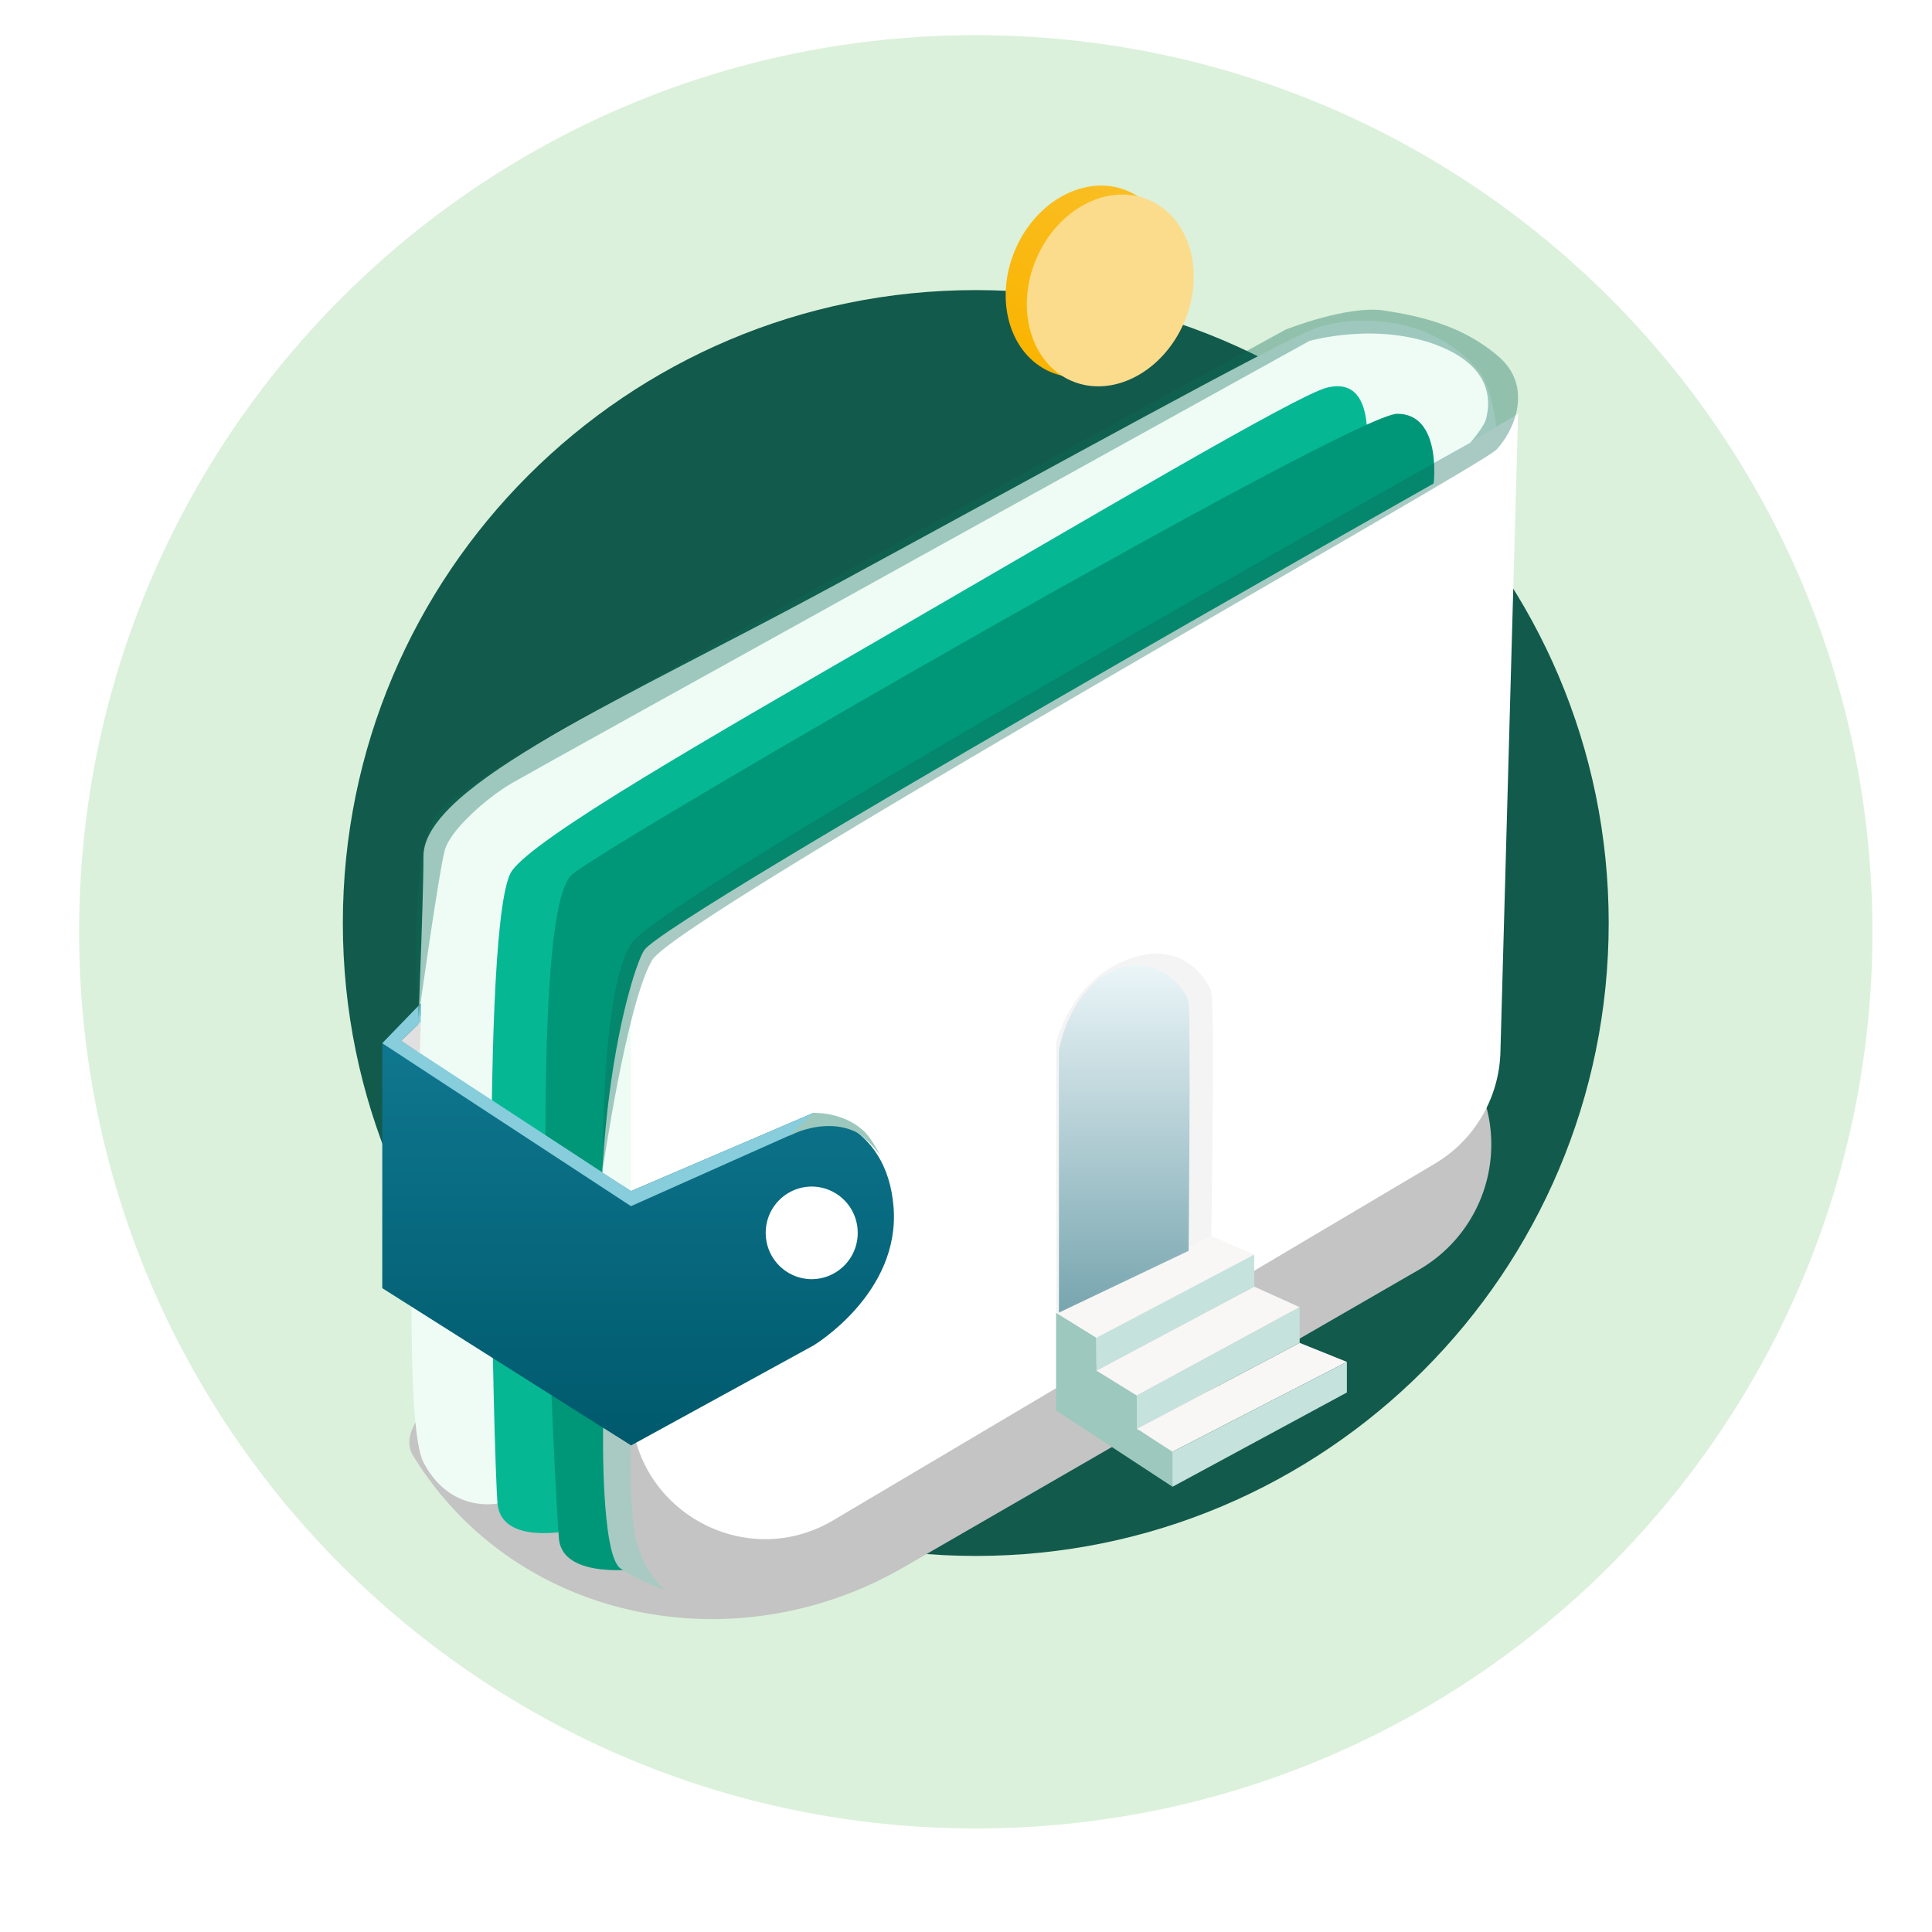
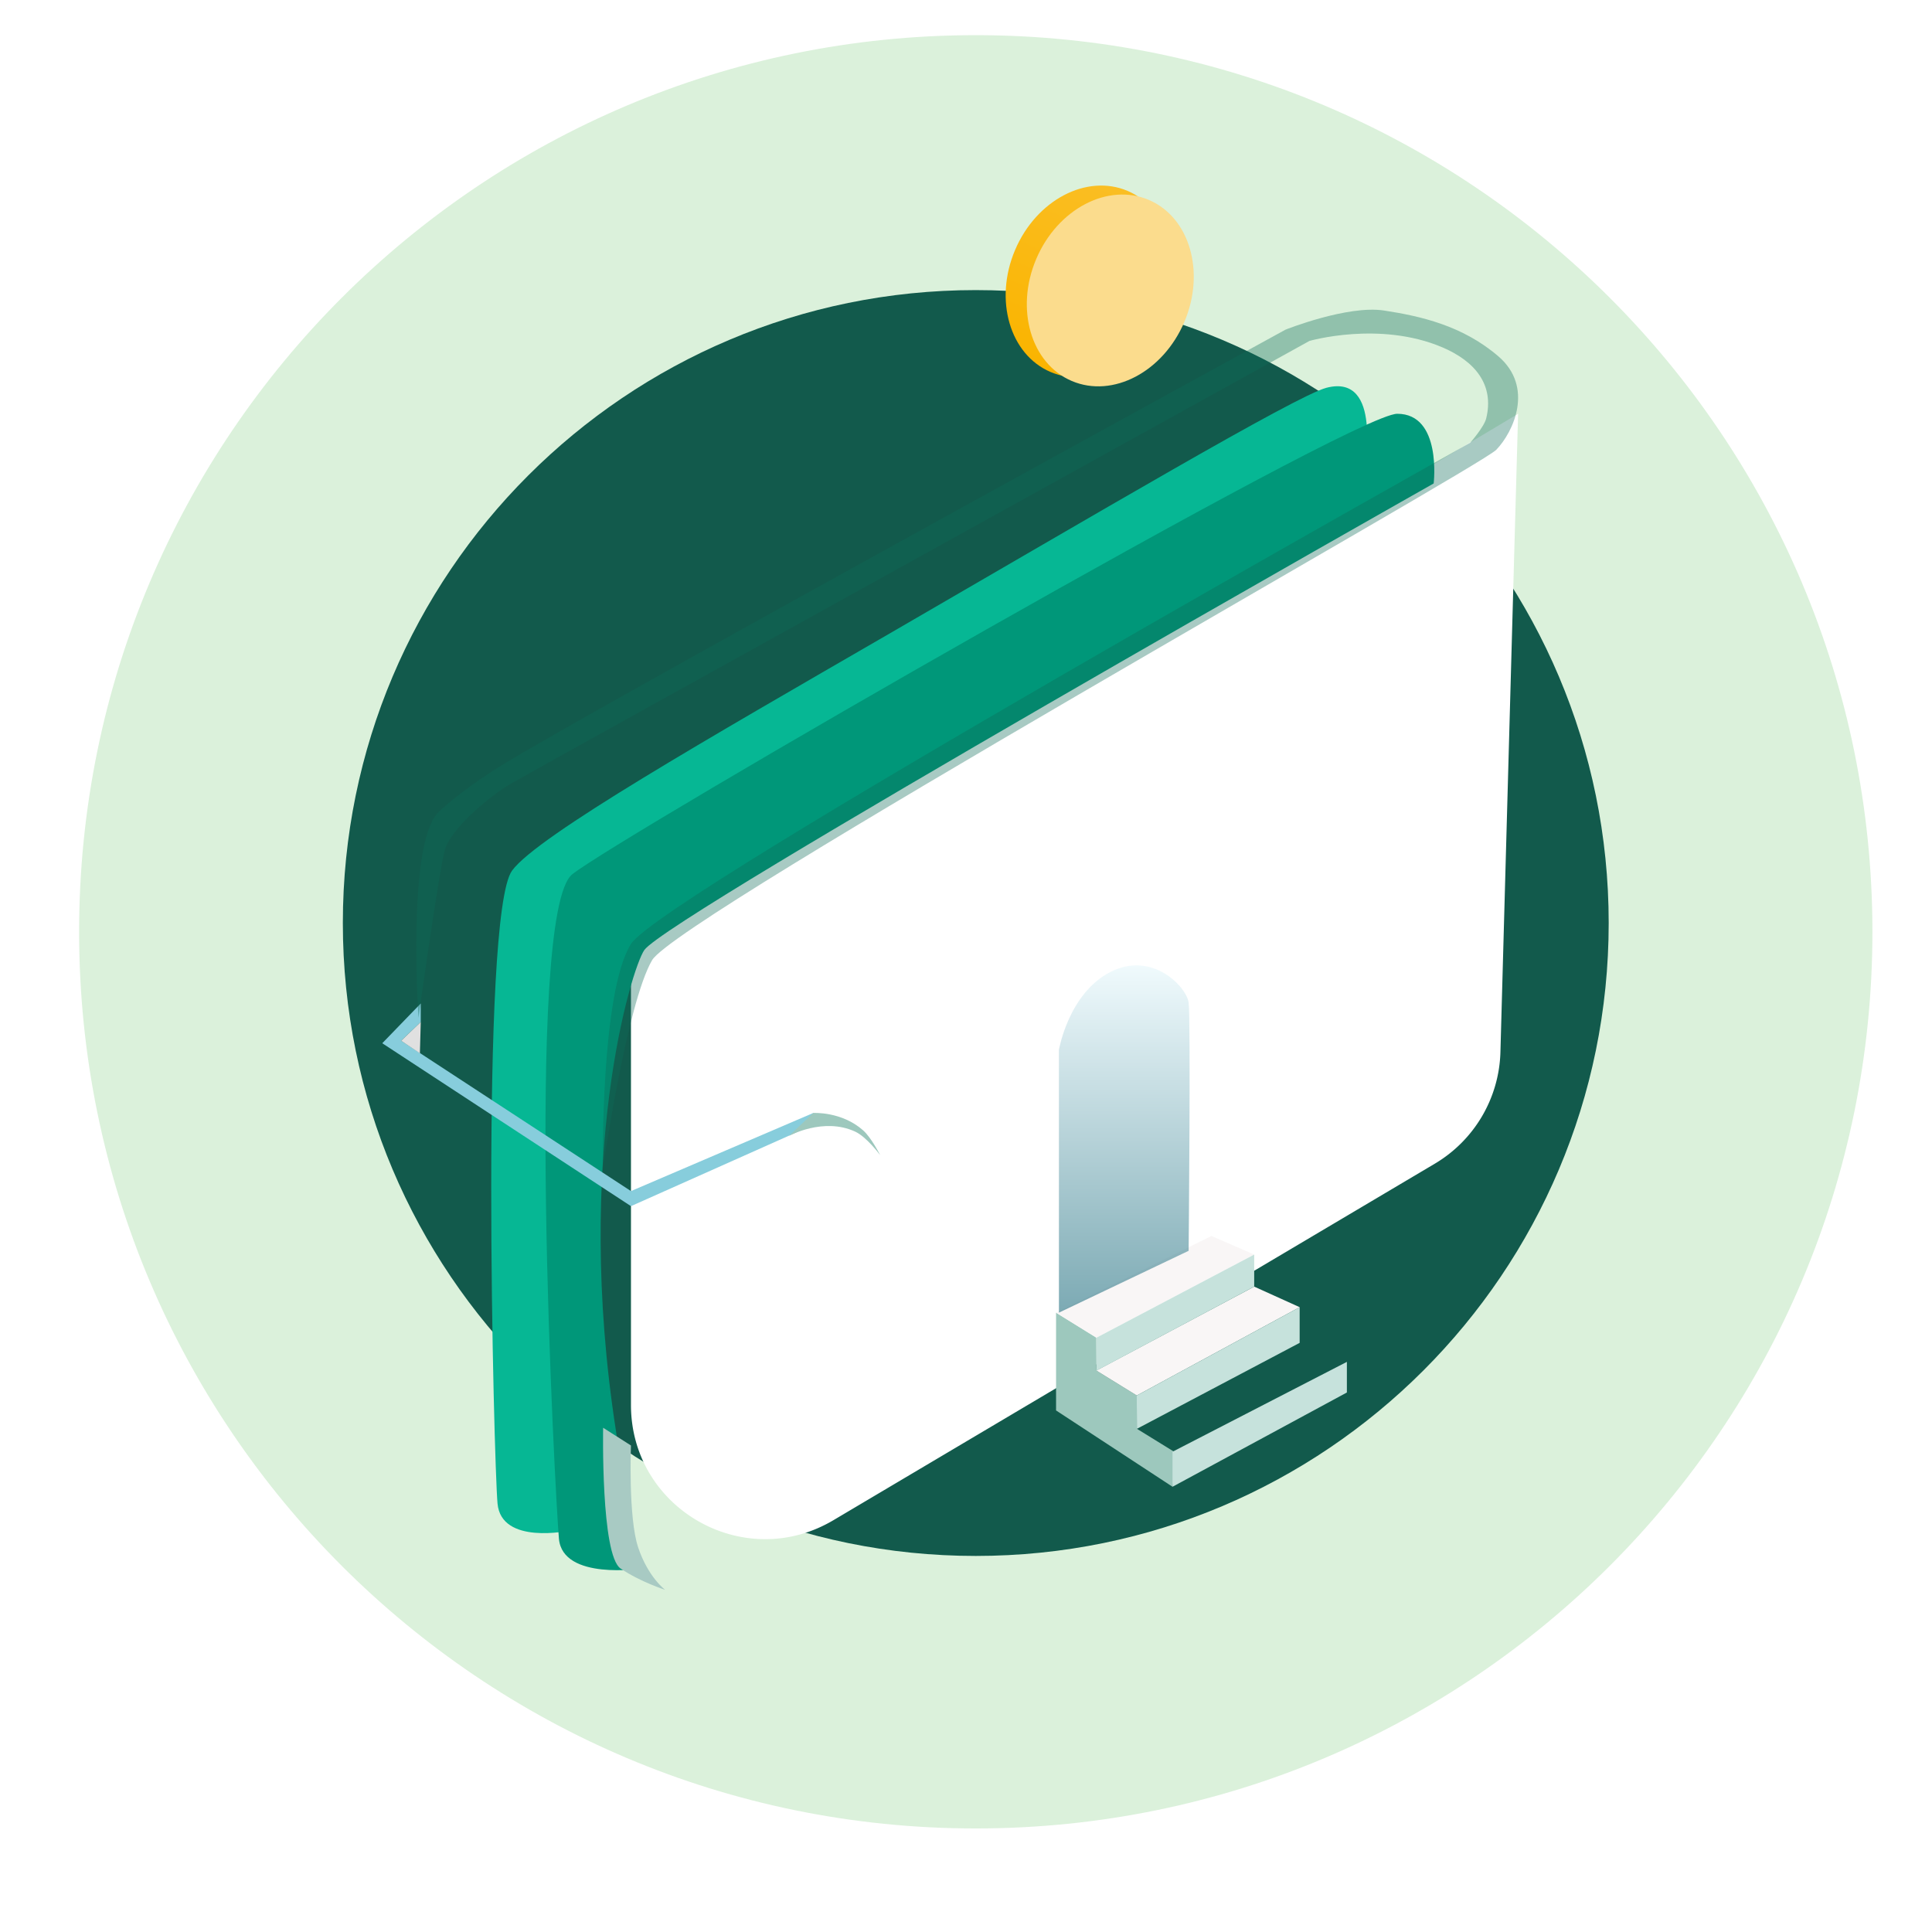
<svg xmlns="http://www.w3.org/2000/svg" width="99" height="99" fill="none">
  <path fill-rule="evenodd" clip-rule="evenodd" d="M50 93.694c25.376 0 45.947-20.571 45.947-45.946C95.947 22.373 75.376 1.802 50 1.802S4.054 22.372 4.054 47.748c0 25.375 20.57 45.946 45.946 45.946z" fill="#DBF1DB" />
  <path fill-rule="evenodd" clip-rule="evenodd" d="M50 79.73c17.913 0 32.433-14.52 32.433-32.433 0-17.912-14.52-32.432-32.432-32.432-17.912 0-32.433 14.52-32.433 32.432 0 17.912 14.52 32.433 32.433 32.433z" fill="#014D40" opacity=".916" />
  <path opacity=".832" fill-rule="evenodd" clip-rule="evenodd" d="M50.516 59.616c6.832 0 12.37-5.577 12.37-12.456 0-6.88-5.538-12.456-12.37-12.456-6.833 0-12.371 5.577-12.371 12.456 0 6.88 5.538 12.456 12.37 12.456z" fill="#ED7523" />
  <g filter="url(#a)">
-     <path d="M21.17 69.595c-3.096-5.04 31.509-17.957 45.5-22.931 3.33-1.184 6.987.21 8.754 3.27a7.416 7.416 0 0 1-2.714 10.13L46.276 75.327c-8.658 4.999-19.872 2.786-25.106-5.731z" fill="#C4C4C4" />
-   </g>
-   <path fill-rule="evenodd" clip-rule="evenodd" d="M21.699 74.929c-1.37-2.639 0-25.654 0-31.05 0-3.66 10.395-8.106 21.092-13.908 11.111-6.026 22.575-12.365 24.557-13.126 1.606-.616 5.8-.968 8.427 2.17.838 1.003 1.005 3.853 1.005 3.853S53.699 43.58 45.813 54.066c-7.885 10.485-20.319 22.975-20.319 22.975s-2.425.526-3.795-2.112z" fill="#EFFCF6" />
+     </g>
  <path fill-rule="evenodd" clip-rule="evenodd" d="m32.332 48.37 45.459-27.167-.906 32.71a6.868 6.868 0 0 1-3.364 5.718L42.703 77.9c-4.579 2.714-10.371-.586-10.371-5.909V48.37z" fill="#fff" />
  <path fill-rule="evenodd" clip-rule="evenodd" d="M69.892 24.039s.992-4.922-1.92-4.169c-1.55.401-11.913 6.53-22.405 12.603-9.224 5.339-18.02 10.357-19.325 12.135-1.665 2.267-.94 30.28-.748 32.433.192 2.153 3.692 1.389 3.692 1.389s-.515-29.83.683-31.555c1.198-1.726 40.023-22.836 40.023-22.836z" fill="#06B794" />
  <path fill-rule="evenodd" clip-rule="evenodd" d="M73.465 24.774s.428-3.571-1.867-3.571S31.811 42.823 29.324 44.8c-2.486 1.98-.875 31.896-.683 34.049.192 2.153 4.248 1.526 4.248 1.526s-.188-.233-.427-1.262c-.385-1.654-.655-4.221-.9-5.797-2.176-14.052.79-23.678 1.454-24.634 1.198-1.726 40.449-23.909 40.449-23.909z" fill="#009779" />
-   <path fill-rule="evenodd" clip-rule="evenodd" d="m21.56 52.028-1.111 1.43 11.883 7.576 9.343-4.003s3.767.402 4.114 4.83c.346 4.429-4.114 7.09-4.114 7.09l-9.343 5.119-12.744-8.062v-12.55l1.972-2.038v.608z" fill="url(#b)" />
  <path fill-rule="evenodd" clip-rule="evenodd" d="M54.115 67.266v5.008l5.968 3.911.25-1.69-2.074-1.28-.007-1.706-2.063-1.274-.011-1.69-2.063-1.28z" fill="#9DC8BD" />
  <path fill-rule="evenodd" clip-rule="evenodd" d="m56.178 70.229 8.09-4.3 2.33 1.054-8.346 4.526-2.074-1.28z" fill="#F9F6F6" />
  <path fill-rule="evenodd" clip-rule="evenodd" d="m58.25 71.509 8.347-4.526v1.828l-8.34 4.405-.007-1.707z" fill="#C6E2DC" />
  <path fill-rule="evenodd" clip-rule="evenodd" d="m54.115 67.265 7.964-3.93 2.19.952-8.08 4.258-2.074-1.28z" fill="#F9F6F6" />
-   <path fill-rule="evenodd" clip-rule="evenodd" d="m56.188 68.545 8.08-4.258v1.643l-8.08 4.305v-1.69z" fill="#C6E2DC" />
-   <path fill-rule="evenodd" clip-rule="evenodd" d="m58.258 73.216 8.34-4.404 2.419.973-8.935 4.606-1.824-1.175z" fill="#F9F6F6" />
+   <path fill-rule="evenodd" clip-rule="evenodd" d="m56.188 68.545 8.08-4.258v1.643l-8.08 4.305v-1.69" fill="#C6E2DC" />
  <path fill-rule="evenodd" clip-rule="evenodd" d="m60.082 74.391 8.935-4.606v1.569l-8.935 4.831v-1.794z" fill="#C6E2DC" />
  <path fill-rule="evenodd" clip-rule="evenodd" d="M21.56 51.42v.948l-1.005.962 11.777 7.704 9.343-4.003.517.377-9.86 4.398-12.744-8.348 1.972-2.038z" fill="#87CDDC" />
  <path fill-rule="evenodd" clip-rule="evenodd" d="M41.595 65.547a2.365 2.365 0 0 0 2.356-2.372 2.364 2.364 0 0 0-2.356-2.373 2.364 2.364 0 0 0-2.357 2.373 2.365 2.365 0 0 0 2.357 2.373z" fill="#fff" />
  <path fill-rule="evenodd" clip-rule="evenodd" d="m41.676 57.03-1.244 1.175s1.761-.971 3.386-.22c.6.276 1.283 1.207 1.283 1.207s-.444-.889-.87-1.268c-1.102-.982-2.555-.893-2.555-.893z" fill="#9DC8BD" />
-   <path opacity=".3" fill-rule="evenodd" clip-rule="evenodd" d="M54.115 67.26V53.458s.671-3.094 3.576-4.257c2.904-1.162 4.184 1.038 4.377 1.62.193.583 0 12.515 0 12.515l-7.953 3.926z" fill="#D8D8D8" />
  <path opacity=".515" fill-rule="evenodd" clip-rule="evenodd" d="M54.262 67.26V53.792s.497-2.901 2.648-3.991c2.152-1.09 3.888.777 3.998 1.57.111.791 0 12.723 0 12.723l-6.646 3.168z" fill="url(#c)" />
  <path fill-rule="evenodd" clip-rule="evenodd" d="m20.556 53.33 1.005-.962-.045 1.603-.96-.64z" fill="#E0E0E0" />
  <path opacity=".358" fill-rule="evenodd" clip-rule="evenodd" d="M30.89 59.895s-.129-9.035 1.443-11.526c1.571-2.49 43.007-25.685 43.007-25.685s.707-.802.816-1.243c.422-1.716-.558-2.928-2.263-3.65-3.213-1.358-6.796-.32-6.796-.32S27.48 39.394 26.202 40.145c-1.276.751-3.097 2.366-3.399 3.384-.301 1.018-1.36 8.63-1.36 8.63s-.602-8.861 1-10.518c.27-.28 1.552-1.4 3.543-2.597 5.87-3.527 39.889-22.153 39.889-22.153s3.176-1.266 5.045-.979c1.868.287 4.02.766 5.86 2.347 1.84 1.582.773 3.875-.106 4.788-.879.913-41.96 23.933-43.258 26.153-1.297 2.22-2.525 10.695-2.525 10.695z" fill="#0C6B58" />
  <path fill-rule="evenodd" clip-rule="evenodd" d="M53.84 19.064c2.097.89 4.678-.467 5.766-3.03 1.088-2.563.27-5.362-1.826-6.252-2.096-.89-4.678.467-5.766 3.03-1.088 2.563-.27 5.362 1.826 6.252z" fill="url(#d)" />
  <path fill-rule="evenodd" clip-rule="evenodd" d="M54.924 19.524c2.097.89 4.678-.466 5.766-3.03 1.088-2.562.27-5.362-1.826-6.252-2.096-.89-4.678.467-5.766 3.03-1.088 2.563-.27 5.362 1.826 6.252z" fill="#FBDC8D" />
  <path fill-rule="evenodd" clip-rule="evenodd" d="M30.906 73.161s-.124 6.526.896 7.215c1.019.689 2.283 1.091 2.283 1.091s-.871-.638-1.385-2.177c-.513-1.538-.368-5.22-.368-5.22l-1.426-.909z" fill="#A8CAC3" />
  <defs>
    <linearGradient id="b" x1="19.588" y1="51.42" x2="19.588" y2="74.07" gradientUnits="userSpaceOnUse">
      <stop stop-color="#107A92" />
      <stop offset="1" stop-color="#00596C" />
    </linearGradient>
    <linearGradient id="c" x1="54.262" y1="49.467" x2="54.262" y2="67.261" gradientUnits="userSpaceOnUse">
      <stop stop-color="#E1F5FA" />
      <stop offset="1" stop-color="#00596C" />
    </linearGradient>
    <linearGradient id="d" x1="53.984" y1="8.171" x2="50.044" y2="17.453" gradientUnits="userSpaceOnUse">
      <stop stop-color="#FABE23" />
      <stop offset="1" stop-color="#FAB400" />
    </linearGradient>
    <filter id="a" x="11.975" y="42.244" width="73.444" height="49.72" filterUnits="userSpaceOnUse" color-interpolation-filters="sRGB">
      <feFlood flood-opacity="0" result="BackgroundImageFix" />
      <feColorMatrix in="SourceAlpha" values="0 0 0 0 0 0 0 0 0 0 0 0 0 0 0 0 0 0 127 0" />
      <feOffset dy="5" />
      <feGaussianBlur stdDeviation="4.5" />
      <feColorMatrix values="0 0 0 0 0.004 0 0 0 0 0.302 0 0 0 0 0.251 0 0 0 0.3 0" />
      <feBlend in2="BackgroundImageFix" result="effect1_dropShadow" />
      <feBlend in="SourceGraphic" in2="effect1_dropShadow" result="shape" />
    </filter>
  </defs>
</svg>